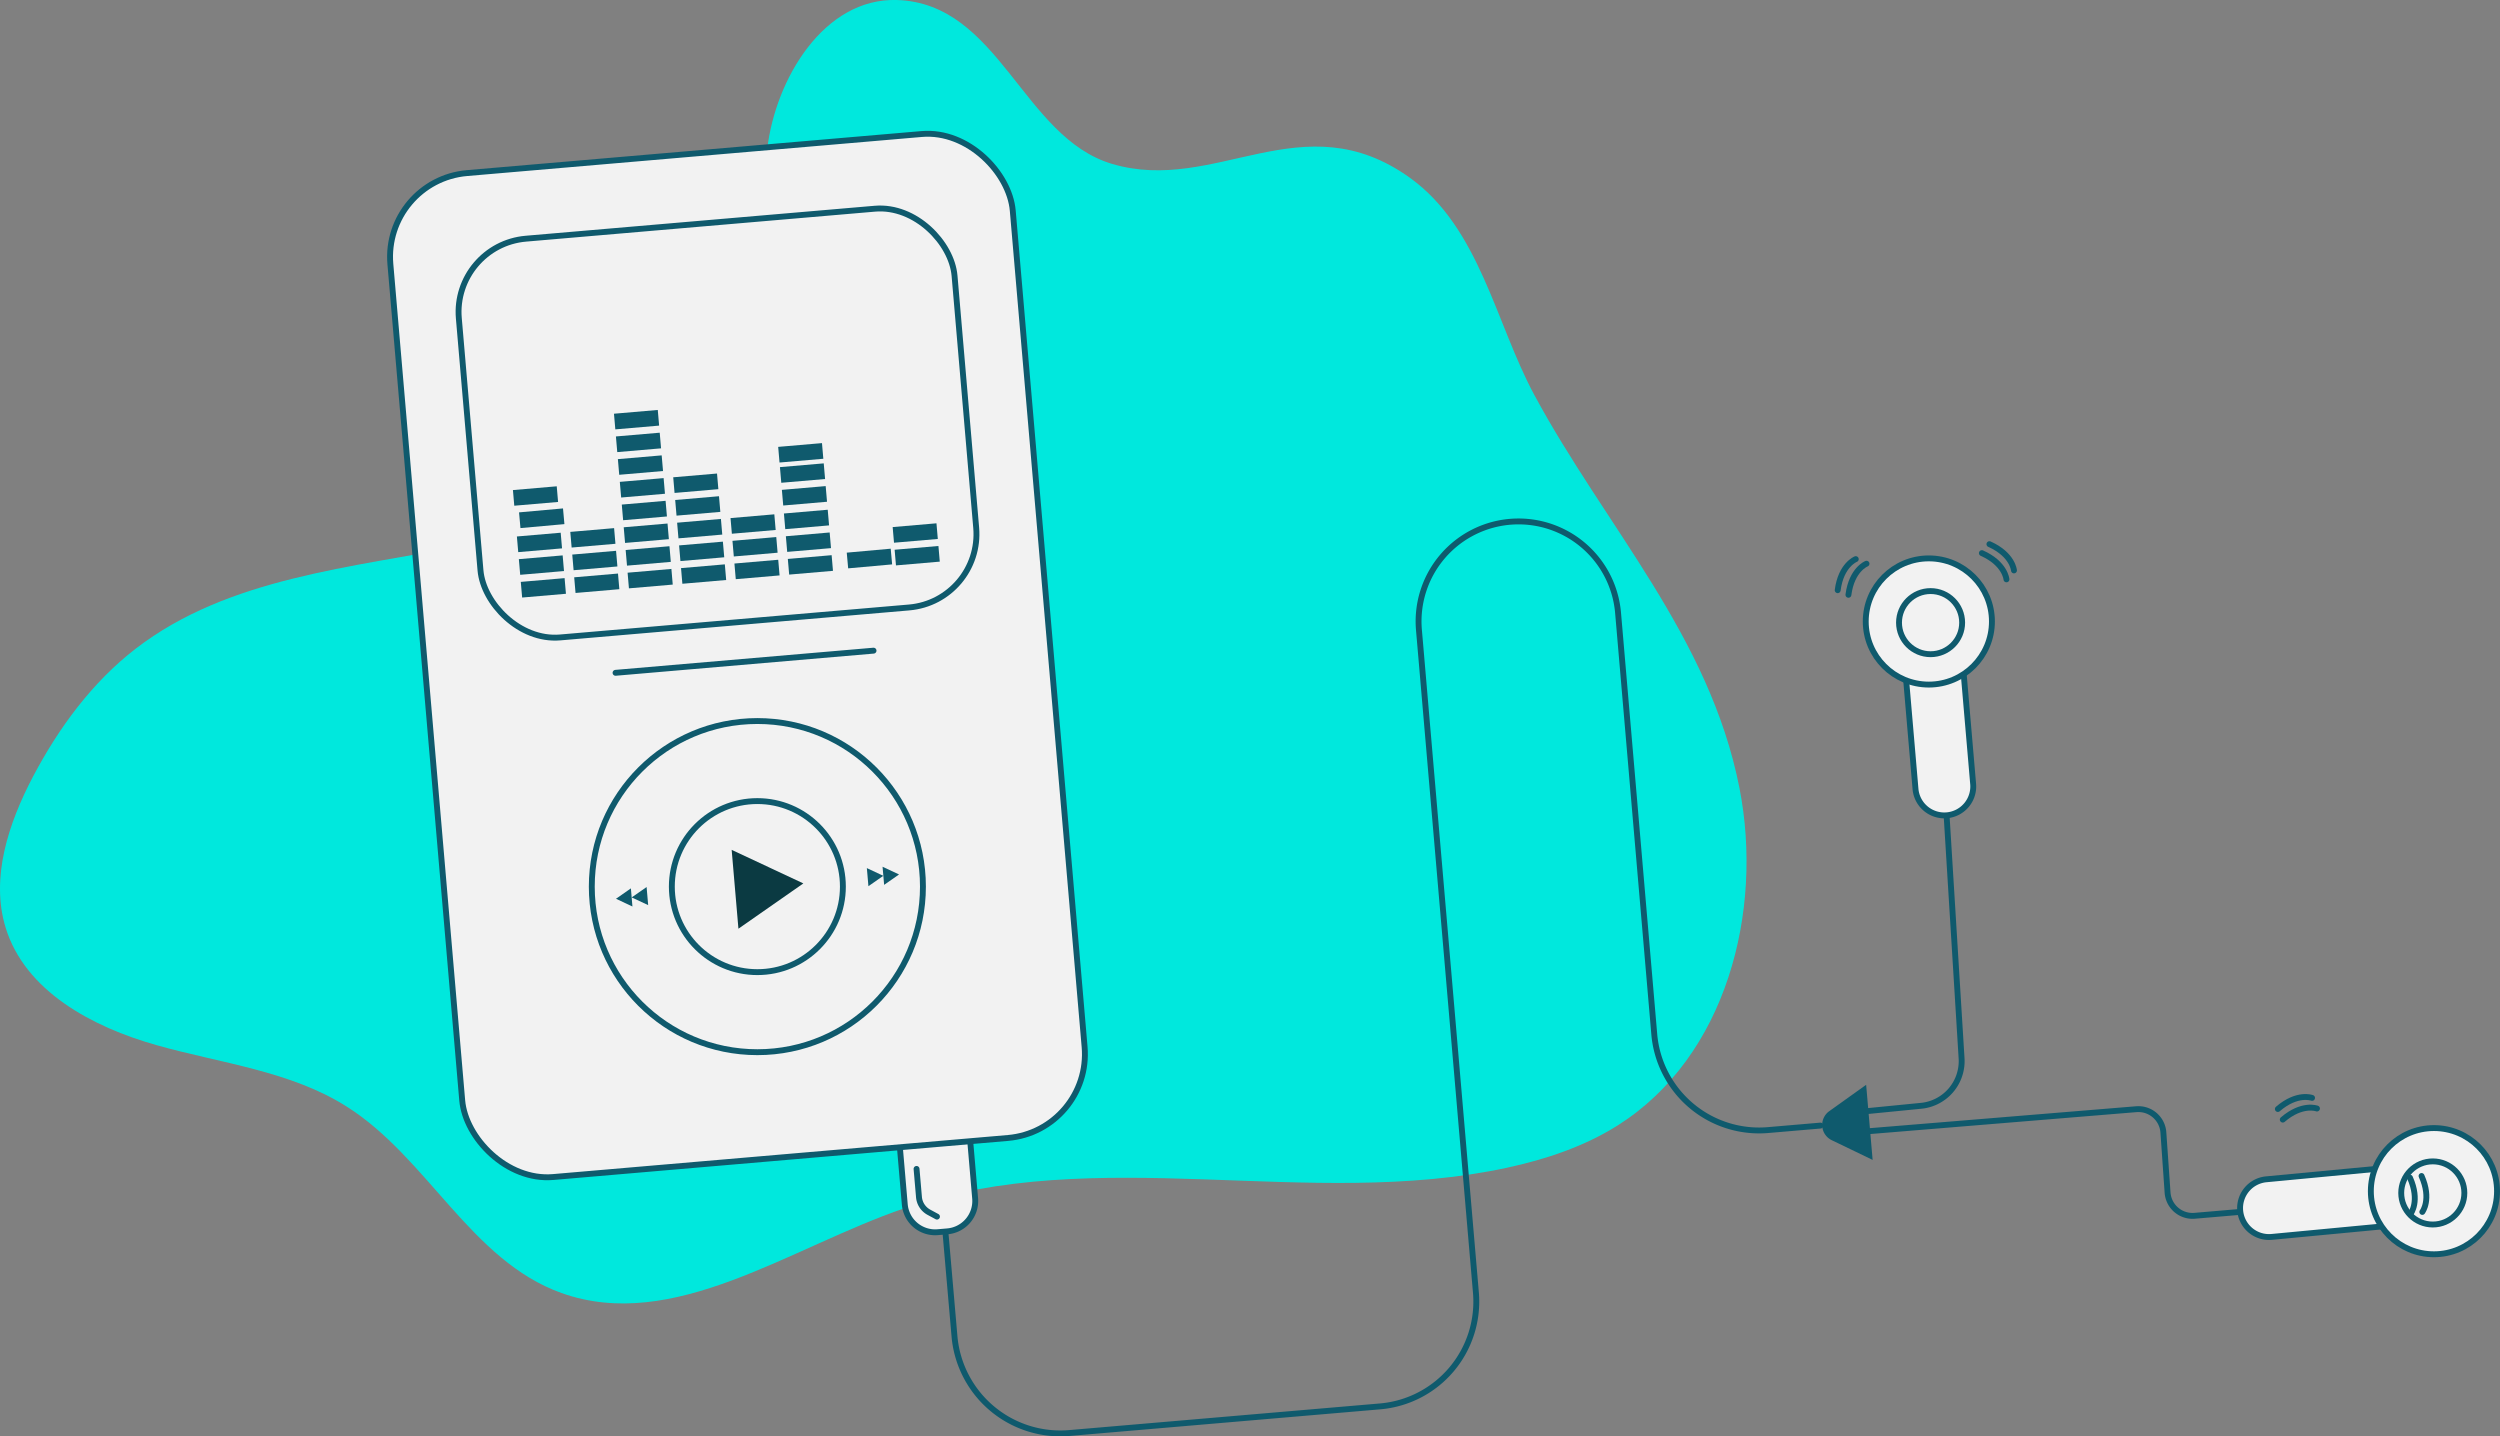
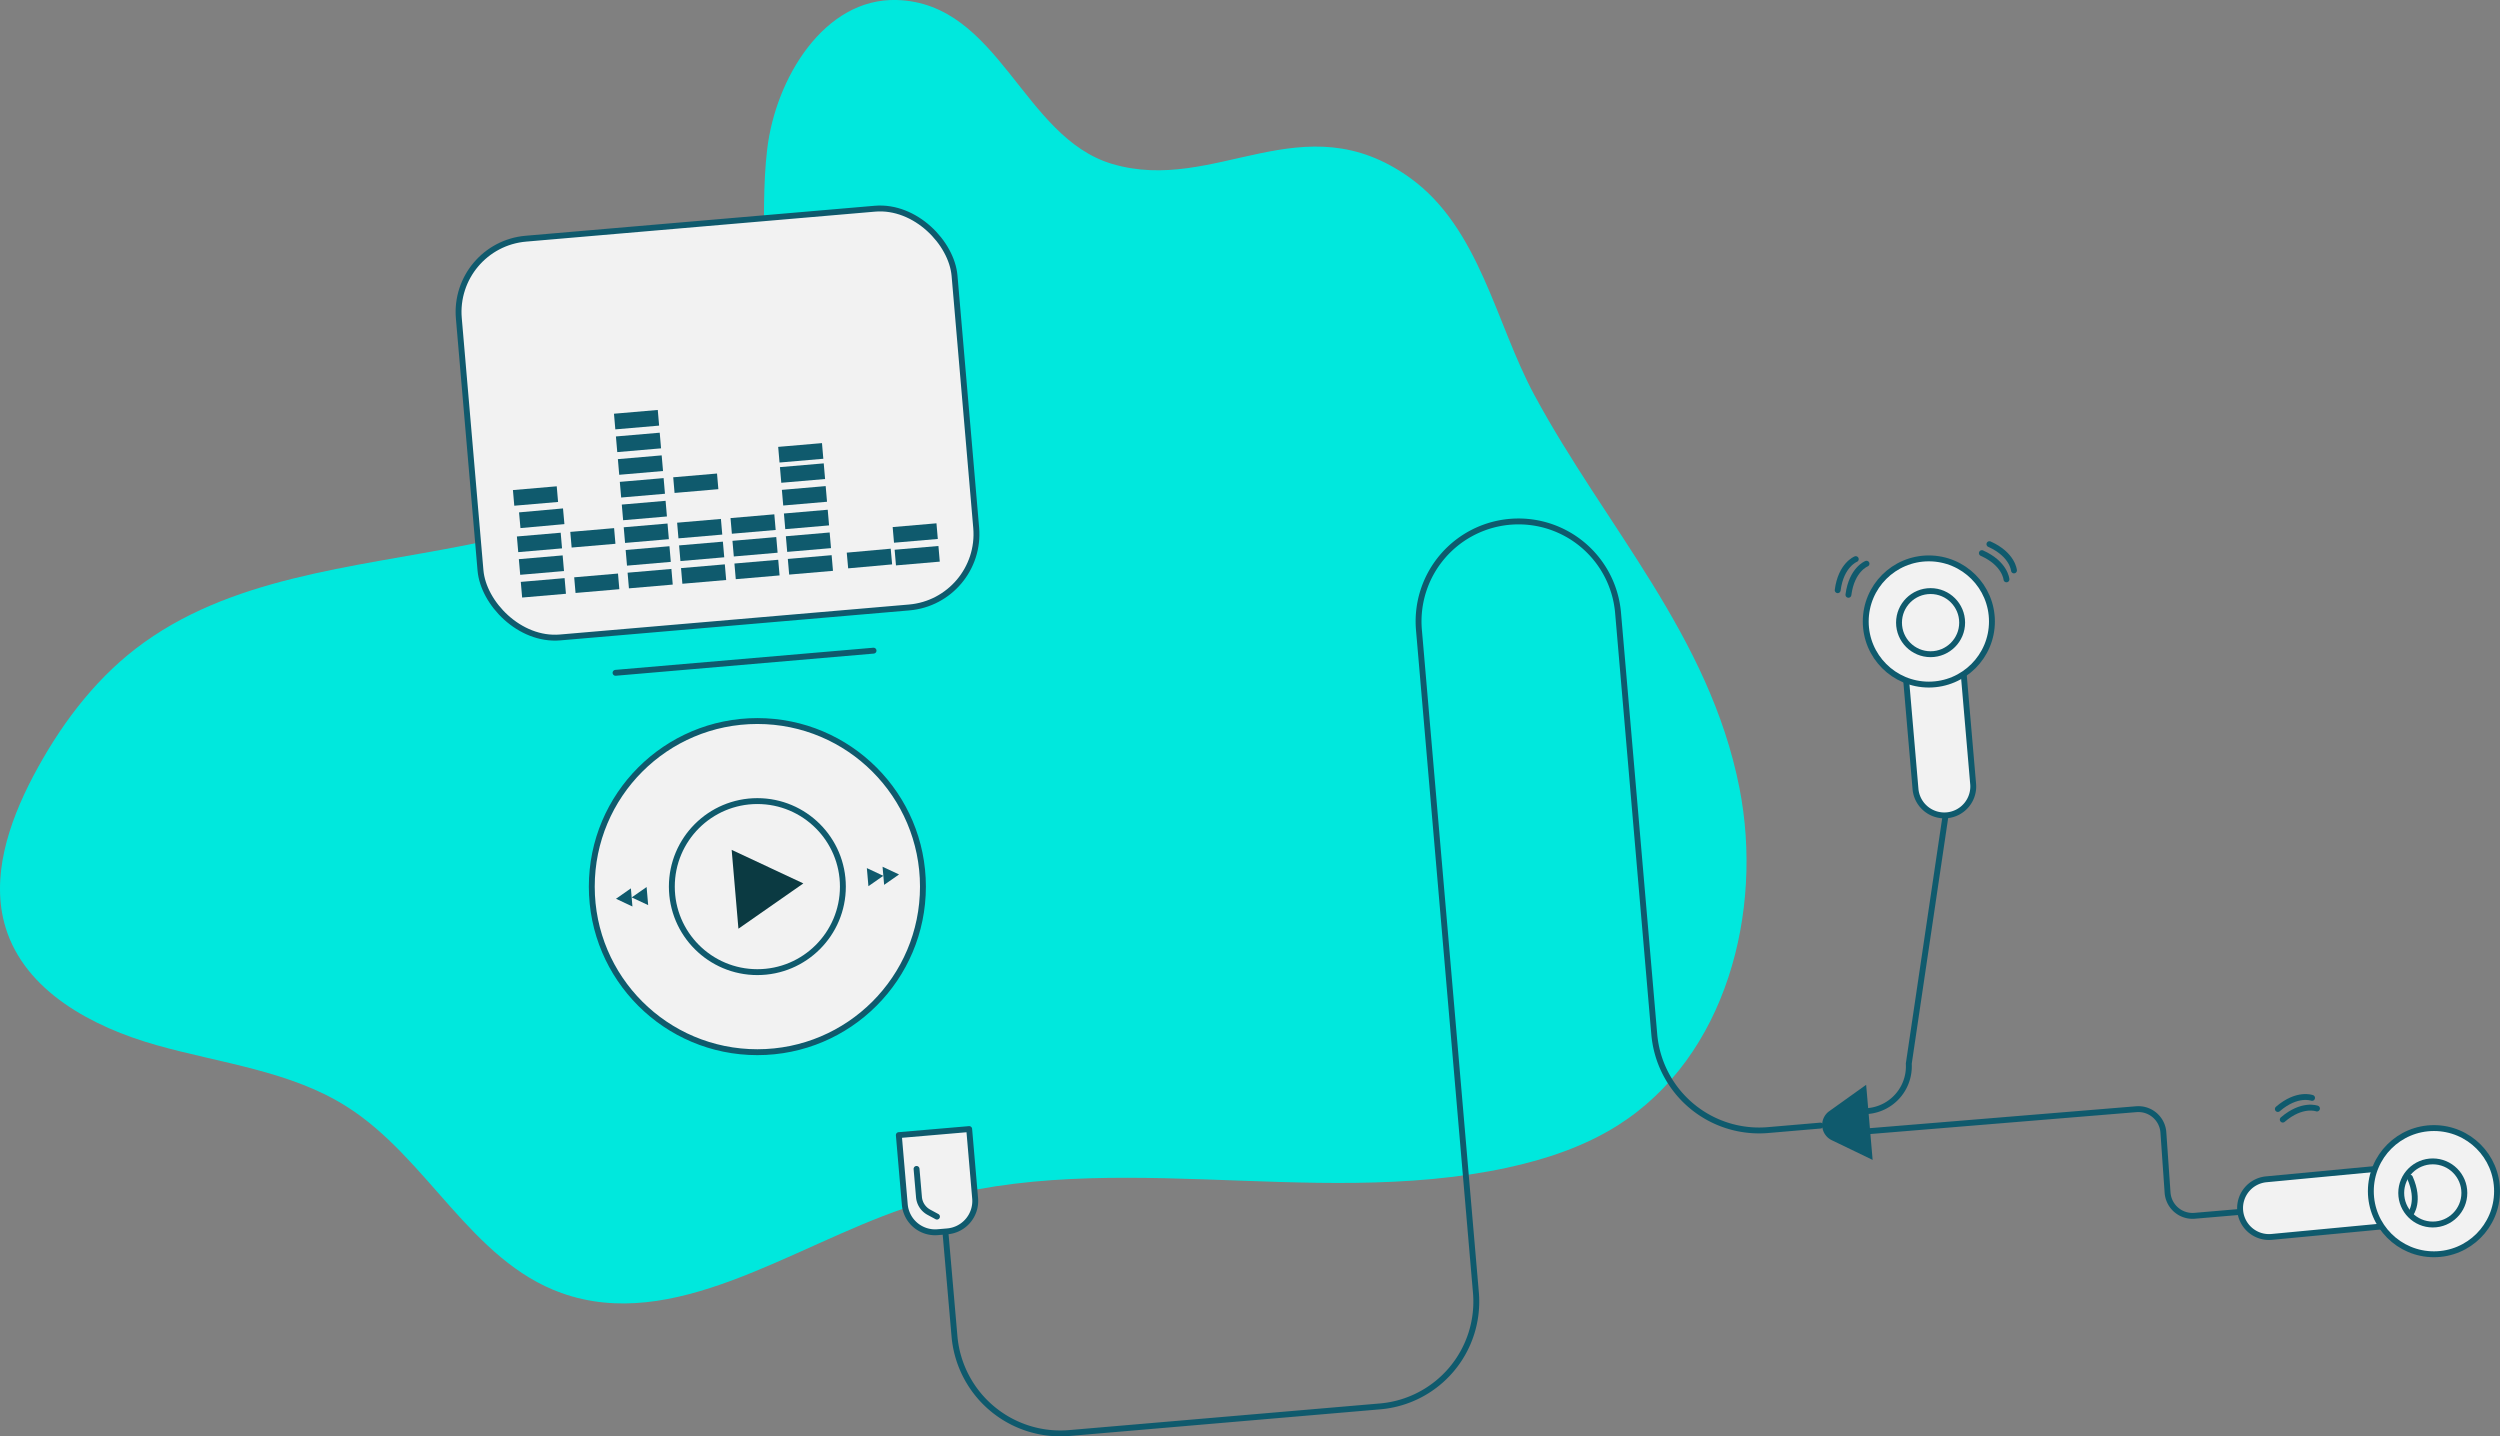
<svg xmlns="http://www.w3.org/2000/svg" viewBox="0 0 845.07 485.53">
  <rect x="0" y="0" width="845.07" height="485.53" fill="#808080" stroke="none" />
  <g>
    <g>
      <path d="M303.07,0c-24.42-.66-40.88,26.4-43.74,50.44s1.85,49.15-6.72,72c-13.78,36.65-56.23,54.09-94.91,61.79S77.18,195.13,45.87,219.27c-14.76,11.39-26,26.75-34.66,43.14-8.36,15.87-14.48,34.34-9.3,51.19,6.59,21.42,29.21,33.54,51,39.69S98.19,362,117.2,374.06c27.38,17.31,41.91,52,72.55,63,37.94,13.6,77.27-15.41,116-28.65,65-22.23,136.62.76,203.63-13.68,13.11-2.83,26.08-7.14,37.46-14.32,36.73-23.2,49.32-72.36,41.15-114-10.1-51.44-45.34-88.36-69.37-132.94-13.06-24.23-18.48-56.43-42-73.35-36.29-26.09-65.7,5.65-100.69-4.71C345.6,46.4,337.81,1,303.07,0Z" style="fill:#00e8dd" />
      <path d="M305.24,382.61h23.87a0,0,0,0,1,0,0v23.52a10.3,10.3,0,0,1-10.3,10.3h-3.27a10.3,10.3,0,0,1-10.3-10.3V382.61A0,0,0,0,1,305.24,382.61Z" transform="translate(-33.04 28.62) rotate(-4.91)" style="fill:#f2f2f2;stroke:#0f5a6d;stroke-linecap:round;stroke-linejoin:round;stroke-width:1.99px" />
-       <rect x="143.71" y="51.27" width="211.16" height="340.61" rx="28.44" transform="translate(-18.05 22.16) rotate(-4.91)" style="fill:#f2f2f2;stroke:#0f5a6d;stroke-linecap:round;stroke-linejoin:round;stroke-width:1.99px" />
      <rect x="158.45" y="75.36" width="168.18" height="135.29" rx="24.89" transform="translate(-11.35 21.29) rotate(-4.91)" style="fill:#f2f2f2;stroke:#0f5a6d;stroke-linecap:round;stroke-linejoin:round;stroke-width:1.99px" />
      <rect x="210.38" y="169.91" width="14.86" height="5.31" transform="translate(-13.97 19.28) rotate(-4.91)" style="fill:#0f5a6d" />
      <rect x="211.04" y="177.58" width="14.86" height="5.31" transform="translate(-14.63 19.37) rotate(-4.91)" style="fill:#0f5a6d" />
      <rect x="211.69" y="185.26" width="14.86" height="5.31" transform="translate(-15.28 19.45) rotate(-4.91)" style="fill:#0f5a6d" />
      <rect x="212.35" y="192.94" width="14.86" height="5.31" transform="translate(-15.94 19.53) rotate(-4.91)" style="fill:#0f5a6d" />
      <rect x="207.74" y="139.2" width="14.86" height="5.31" transform="translate(-11.35 18.94) rotate(-4.91)" style="fill:#0f5a6d" />
      <rect x="208.4" y="146.88" width="14.86" height="5.31" transform="translate(-12.01 19.03) rotate(-4.91)" style="fill:#0f5a6d" />
      <rect x="209.06" y="154.55" width="14.86" height="5.31" transform="translate(-12.66 19.11) rotate(-4.91)" style="fill:#0f5a6d" />
      <rect x="209.72" y="162.23" width="14.86" height="5.31" transform="translate(-13.32 19.2) rotate(-4.91)" style="fill:#0f5a6d" />
-       <rect x="228.43" y="168.36" width="14.86" height="5.31" transform="translate(-13.77 20.82) rotate(-4.91)" style="fill:#0f5a6d" />
      <rect x="229.09" y="176.03" width="14.86" height="5.31" transform="translate(-14.43 20.91) rotate(-4.91)" style="fill:#0f5a6d" />
      <rect x="229.75" y="183.71" width="14.86" height="5.31" transform="translate(-15.08 20.99) rotate(-4.91)" style="fill:#0f5a6d" />
      <rect x="230.41" y="191.39" width="14.86" height="5.31" transform="translate(-15.74 21.07) rotate(-4.91)" style="fill:#0f5a6d" />
      <rect x="227.77" y="160.68" width="14.86" height="5.31" transform="translate(-13.12 20.74) rotate(-4.91)" style="fill:#0f5a6d" />
      <rect x="247.14" y="174.48" width="14.86" height="5.31" transform="translate(-14.23 22.44) rotate(-4.91)" style="fill:#0f5a6d" />
      <rect x="247.8" y="182.16" width="14.86" height="5.31" transform="translate(-14.89 22.53) rotate(-4.91)" style="fill:#0f5a6d" />
      <rect x="248.46" y="189.84" width="14.86" height="5.31" transform="translate(-15.54 22.61) rotate(-4.91)" style="fill:#0f5a6d" />
      <rect x="174.93" y="180.69" width="14.86" height="5.31" transform="translate(-15.03 16.29) rotate(-4.91)" style="fill:#0f5a6d" />
      <rect x="175.59" y="188.36" width="14.86" height="5.31" transform="translate(-15.68 16.37) rotate(-4.91)" style="fill:#0f5a6d" />
      <rect x="173.59" y="165.01" width="14.86" height="5.31" transform="translate(-13.69 16.11) rotate(-4.91)" style="fill:#0f5a6d" />
      <rect x="174.25" y="172.68" width="14.86" height="5.31" transform="matrix(1, -0.09, 0.09, 1, -14.34, 16.2)" style="fill:#0f5a6d" />
      <rect x="176.25" y="196.04" width="14.86" height="5.31" transform="translate(-16.34 16.46) rotate(-4.91)" style="fill:#0f5a6d" />
      <rect x="192.98" y="179.14" width="14.86" height="5.31" transform="translate(-14.83 17.83) rotate(-4.91)" style="fill:#0f5a6d" />
-       <rect x="193.64" y="186.81" width="14.86" height="5.31" transform="translate(-15.48 17.91) rotate(-4.91)" style="fill:#0f5a6d" />
      <rect x="194.3" y="194.49" width="14.86" height="5.31" transform="translate(-16.14 18) rotate(-4.91)" style="fill:#0f5a6d" />
      <rect x="301.95" y="177.51" width="14.86" height="5.31" transform="translate(-14.29 27.15) rotate(-4.91)" style="fill:#0f5a6d" />
      <rect x="302.61" y="185.18" width="14.86" height="5.31" transform="translate(-14.94 27.23) rotate(-4.91)" style="fill:#0f5a6d" />
      <rect x="263.25" y="150.4" width="14.86" height="5.31" transform="translate(-12.11 23.74) rotate(-4.91)" style="fill:#0f5a6d" />
      <rect x="265.19" y="172.93" width="14.86" height="5.31" transform="translate(-14.03 23.98) rotate(-4.91)" style="fill:#0f5a6d" />
      <rect x="265.85" y="180.61" width="14.86" height="5.31" transform="translate(-14.69 24.07) rotate(-4.91)" style="fill:#0f5a6d" />
      <rect x="263.84" y="157.25" width="14.86" height="5.31" transform="translate(-12.69 23.81) rotate(-4.91)" style="fill:#0f5a6d" />
      <rect x="264.5" y="164.93" width="14.86" height="5.31" transform="translate(-13.35 23.9) rotate(-4.91)" style="fill:#0f5a6d" />
      <rect x="266.51" y="188.29" width="14.86" height="5.31" transform="translate(-15.34 24.15) rotate(-4.91)" style="fill:#0f5a6d" />
      <rect x="284.56" y="186.73" width="14.86" height="5.31" transform="matrix(1, -0.09, 0.09, 1, -15.14, 25.69)" style="fill:#0f5a6d" />
      <circle cx="256.01" cy="299.7" r="55.97" style="fill:#f2f2f2;stroke:#0f5a6d;stroke-linecap:round;stroke-linejoin:round;stroke-width:1.99px" />
      <circle cx="256.01" cy="299.7" r="28.91" style="fill:#f2f2f2;stroke:#0f5a6d;stroke-linecap:round;stroke-linejoin:round;stroke-width:1.99px" />
      <polygon points="298.58 296.05 293.02 293.44 293.55 299.56 298.58 296.05" style="fill:#0f5a6d" />
      <polygon points="303.9 295.59 298.33 292.98 298.86 299.11 303.9 295.59" style="fill:#0f5a6d" />
      <polygon points="213.53 303.35 218.57 299.84 219.1 305.96 213.53 303.35" style="fill:#0f5a6d" />
      <polygon points="208.22 303.81 213.26 300.29 213.78 306.42 208.22 303.81" style="fill:#0f5a6d" />
      <path d="M319.64,417.17l3,34.51a35.93,35.93,0,0,0,38.88,32.72l105-9a35.56,35.56,0,0,0,32.38-38.47l-19.26-224a33.79,33.79,0,0,1,31.65-36.61h0a33.77,33.77,0,0,1,35.66,30.83l12.25,142.57A35.57,35.57,0,0,0,597.63,382l17.72-1.52" style="fill:none;stroke:#0f5a6d;stroke-linecap:round;stroke-linejoin:round;stroke-width:1.99px" />
      <path d="M618.33,375.61l12.48-8.92L633,392.08l-13.81-6.66a5.72,5.72,0,0,1-3.22-4.67h0A5.74,5.74,0,0,1,618.33,375.61Z" style="fill:#0f5a6d" />
-       <path d="M631.57,375.55l17.85-1.76a15.17,15.17,0,0,0,13.65-16L657.9,274" style="fill:none;stroke:#0f5a6d;stroke-linecap:round;stroke-linejoin:round;stroke-width:1.99px" />
+       <path d="M631.57,375.55a15.17,15.17,0,0,0,13.65-16L657.9,274" style="fill:none;stroke:#0f5a6d;stroke-linecap:round;stroke-linejoin:round;stroke-width:1.99px" />
      <path d="M631.46,382.4l90.68-7.46a8.47,8.47,0,0,1,9.14,7.85l1.42,20.34a8.46,8.46,0,0,0,9.17,7.84l14.61-1.25" style="fill:none;stroke:#0f5a6d;stroke-linecap:round;stroke-linejoin:round;stroke-width:1.99px" />
      <path d="M645.71,215.24h19.56a0,0,0,0,1,0,0v50.67a9.78,9.78,0,0,1-9.78,9.78h0a9.78,9.78,0,0,1-9.78-9.78V215.24a0,0,0,0,1,0,0Z" transform="translate(-18.61 57.02) rotate(-4.91)" style="fill:#f2f2f2;stroke:#0f5a6d;stroke-linecap:round;stroke-linejoin:round;stroke-width:1.99px" />
      <circle cx="652" cy="210.08" r="21.33" style="fill:#f2f2f2;stroke:#0f5a6d;stroke-linecap:round;stroke-linejoin:round;stroke-width:1.99px" />
      <circle cx="652.59" cy="210.47" r="10.67" style="fill:#f2f2f2;stroke:#0f5a6d;stroke-linecap:round;stroke-linejoin:round;stroke-width:1.99px" />
      <path d="M777.61,376.23h19.56a0,0,0,0,1,0,0V426.9a9.78,9.78,0,0,1-9.78,9.78h0a9.78,9.78,0,0,1-9.78-9.78V376.23A0,0,0,0,1,777.61,376.23Z" transform="translate(1117.61 -415.82) rotate(84.58)" style="fill:#f2f2f2;stroke:#0f5a6d;stroke-linecap:round;stroke-linejoin:round;stroke-width:1.99px" />
      <circle cx="822.74" cy="402.65" r="21.33" style="fill:#f2f2f2;stroke:#0f5a6d;stroke-linecap:round;stroke-linejoin:round;stroke-width:1.99px" />
      <circle cx="822.35" cy="403.25" r="10.67" style="fill:#f2f2f2;stroke:#0f5a6d;stroke-linecap:round;stroke-linejoin:round;stroke-width:1.99px" />
      <path d="M627.3,189s-5,1.93-6.11,10.5" style="fill:none;stroke:#0f5a6d;stroke-linecap:round;stroke-linejoin:round;stroke-width:1.99px" />
      <path d="M630.93,190.55s-5,1.94-6.11,10.51" style="fill:none;stroke:#0f5a6d;stroke-linecap:round;stroke-linejoin:round;stroke-width:1.99px" />
      <path d="M680.78,192.82s-.41-5.35-8.3-8.88" style="fill:none;stroke:#0f5a6d;stroke-linecap:round;stroke-linejoin:round;stroke-width:1.99px" />
      <path d="M678.24,195.84s-.42-5.35-8.31-8.87" style="fill:none;stroke:#0f5a6d;stroke-linecap:round;stroke-linejoin:round;stroke-width:1.99px" />
      <path d="M781.54,371.12s-5-1.9-11.56,3.75" style="fill:none;stroke:#0f5a6d;stroke-linecap:round;stroke-linejoin:round;stroke-width:1.99px" />
      <path d="M783.2,374.71s-5-1.89-11.56,3.75" style="fill:none;stroke:#0f5a6d;stroke-linecap:round;stroke-linejoin:round;stroke-width:1.99px" />
-       <path d="M818.81,409.67s3.26-4.26-.26-12.15" style="fill:none;stroke:#0f5a6d;stroke-linecap:round;stroke-linejoin:round;stroke-width:1.99px" />
      <path d="M814.89,410.23s3.26-4.26-.26-12.15" style="fill:none;stroke:#0f5a6d;stroke-linecap:round;stroke-linejoin:round;stroke-width:1.99px" />
      <polygon points="271.55 298.62 247.32 287.27 249.61 313.93 271.55 298.62" style="fill:#0b3a42" />
      <path d="M309.82,395.13l.82,9.53a6.44,6.44,0,0,0,3.36,5.12l2.72,1.47" style="fill:#f2f2f2;stroke:#0f5a6d;stroke-linecap:round;stroke-linejoin:round;stroke-width:1.99px" />
      <line x1="208.07" y1="227.43" x2="295.28" y2="219.94" style="fill:#f2f2f2;stroke:#0f5a6d;stroke-linecap:round;stroke-linejoin:round;stroke-width:1.99px" />
    </g>
  </g>
</svg>